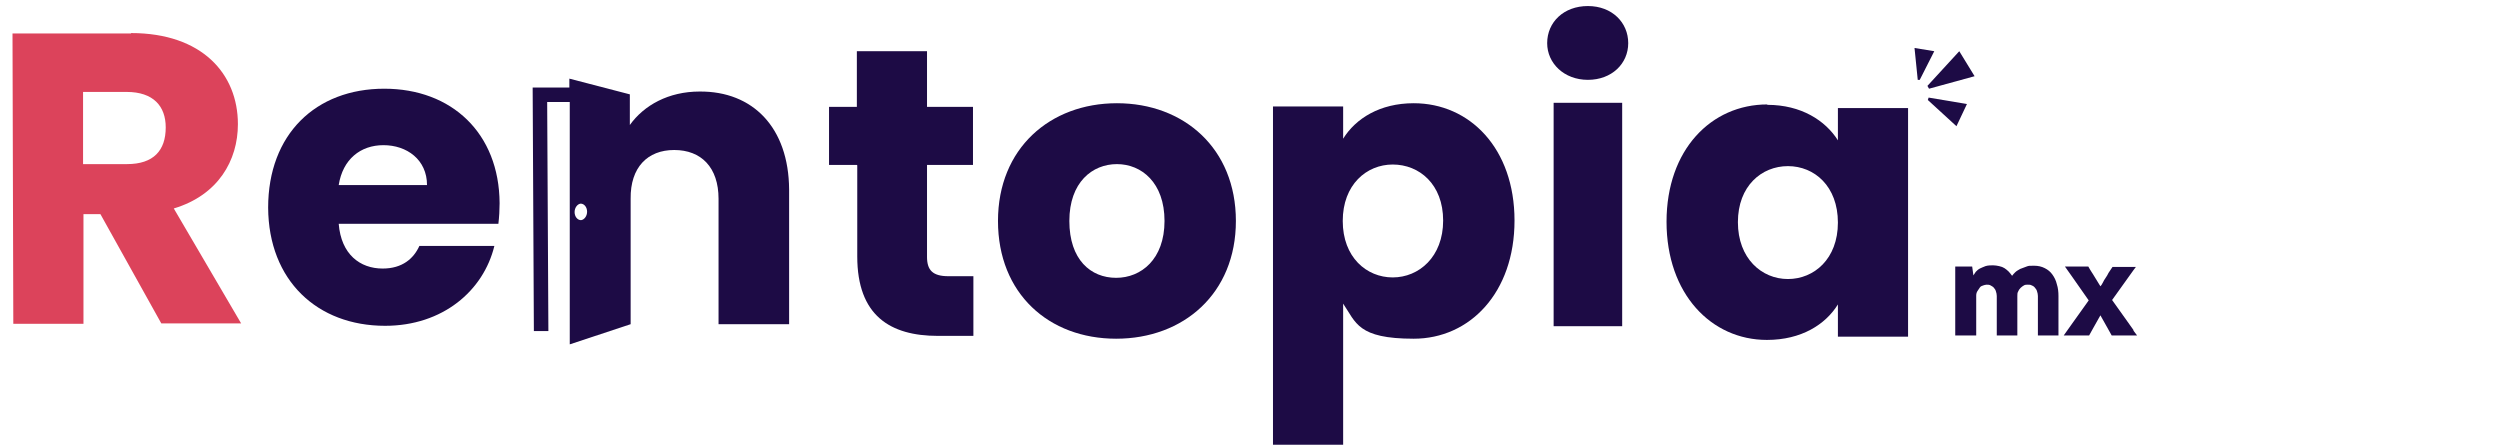
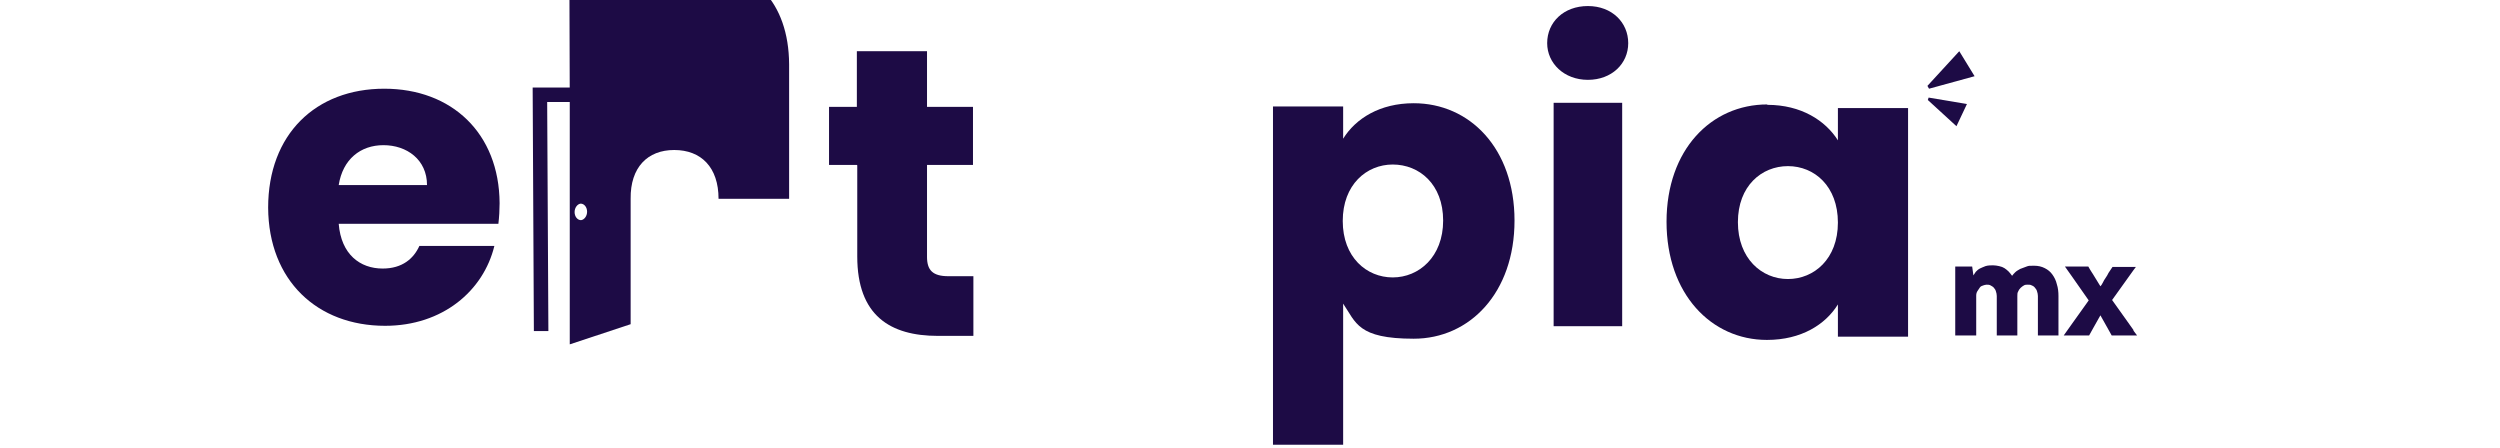
<svg xmlns="http://www.w3.org/2000/svg" id="Capa_1" version="1.1" viewBox="0 0 620 111">
  <defs>
    <style>
      .st0 {
        fill: #1d0b45;
      }

      .st1 {
        fill: #dc435b;
      }
    </style>
  </defs>
  <path class="st0" d="M383.7,10.7c0-5.2,4.1-9.2,10.1-9.2s10,4.1,10,9.2-4.1,9.1-10,9.1-10.1-4.1-10.1-9.1ZM385.3,25.5h17v55.4h-17s0-55.4,0-55.4Z" />
  <path class="st0" d="M488,66.1h-3.1v17.1h5.2v-5.2h0v-4.7c0-.4.1-.8.3-1.1.2-.3.4-.6.6-.9s.5-.4.8-.5.6-.2.9-.2.7,0,1,.2.6.3.8.6c.2.2.4.5.5.9.1.3.2.7.2,1.1v4.6h0v5.2h5.1v-9.8c0-.4,0-.8.2-1.1.1-.3.3-.6.6-.9s.5-.4.8-.6.6-.2,1-.2.7,0,1,.2c.3.1.6.3.8.6.2.2.4.5.5.9.1.3.2.7.2,1.1v4.6h0v5.2h5.1v-9.8c0-1-.1-2-.4-2.9-.2-.9-.6-1.7-1.1-2.4-.5-.7-1.1-1.2-1.9-1.6s-1.6-.6-2.7-.6-1.3,0-1.8.2c-.6.2-1.1.4-1.6.6-.5.3-.9.5-1.2.8-.3.3-.6.6-.8.9-.3-.4-.6-.8-.9-1.1-.3-.3-.7-.6-1-.8s-.8-.4-1.3-.5-1-.2-1.5-.2-1.3,0-1.9.2c-.5.2-1,.4-1.4.6-.4.2-.7.5-1,.8-.2.3-.4.6-.6.9l-.3-2.2h-1.1,0Z" />
  <path class="st0" d="M529.1,81.9s0-.1-.1-.2l-5.2-7.3,5.3-7.4s0,0,0,0l.6-.8h-5.8l-.4.6s0,0,0,0c-.2.3-.4.6-.6.9-.2.4-.4.8-.7,1.2s-.5.8-.7,1.2c-.2.4-.4.7-.6.9l-1.9-3.1-.2-.3-.5-.8h0l-.4-.7h-5.8l1.7,2.4,4.2,6-4.5,6.3-1.7,2.4h6.3l1-1.8,1.8-3.2,1.8,3.2h0l1,1.8h6.3l-.9-1.2h0Z" />
  <polygon class="st0" points="489.7 18.9 485.9 12.7 478 21.3 478.4 22 489.7 18.9" />
  <polygon class="st0" points="485.2 31.3 487.8 25.8 478.3 24.2 478.1 24.8 485.2 31.3" />
-   <polygon class="st0" points="479.7 12.7 474.8 11.9 475.6 19.8 476.1 19.8 479.7 12.7" />
  <path class="st0" d="M212.5,40.9h-6.9v-14.4h6.9v-13.8h17.4v13.8h11.4v14.4h-11.4v22.8c0,3.3,1.4,4.8,5.3,4.8h6.2v14.8h-8.8c-11.8,0-20-5-20-19.7v-22.6h0Z" />
-   <path class="st0" d="M276.8,84c-16.7,0-29.3-11.2-29.3-29.2s12.9-29.2,29.5-29.2,29.5,11.2,29.5,29.2-13,29.2-29.7,29.2h0ZM276.8,68.9c6.2,0,12-4.6,12-14.1s-5.7-14.1-11.8-14.1-11.8,4.5-11.8,14.1,5.3,14.1,11.6,14.1h0Z" />
  <path class="st0" d="M350.6,25.6c13.9,0,25,11.2,25,29.1s-11.1,29.3-25,29.3-14.3-4-17.5-8.7v35h-17.4V26.4h17.4v8c3.1-5,9.1-8.8,17.5-8.8h0ZM345.4,40.8c-6.5,0-12.4,5-12.4,14s5.9,14,12.4,14,12.5-5.1,12.5-14.1-5.9-13.9-12.5-13.9Z" />
  <path class="st0" d="M438.3,26c8.4,0,14.4,3.9,17.5,8.8v-8h17.4v56.7h-17.4v-8c-3.1,5-9.1,8.8-17.6,8.8-13.8,0-24.9-11.4-24.9-29.3s11.1-29.1,25-29.1h0ZM443.4,41.2c-6.5,0-12.4,4.9-12.4,13.9s5.9,14.1,12.4,14.1,12.4-5,12.4-14-5.8-14-12.4-14Z" />
  <g>
-     <path class="st1" d="M32.5,8.2c17.6,0,26.5,10.1,26.5,22.6,0,9-4.9,17.6-15.9,20.9l16.7,28.5h-19.8c0,0-15.1-27.1-15.1-27.1h-4.2v27.2c0,0-17.4,0-17.4,0l-.2-72h29.4c0-.1,0,0,0,0ZM31.5,22.8h-10.9s0,17.9,0,17.9h10.9c6.6,0,9.6-3.4,9.6-9.1,0-5.3-3.1-8.8-9.7-8.8Z" />
    <path class="st0" d="M95.5,80.8c-16.8,0-28.9-11.2-29-29.3,0-18.2,11.8-29.5,28.8-29.5,16.7,0,28.5,11,28.6,28.4,0,1.6-.1,3.4-.3,5.1h-39.6c.6,7.6,5.3,11.1,10.9,11.1,4.9,0,7.7-2.5,9.1-5.6h18.6c-2.7,11.1-12.8,19.8-27.1,19.8ZM84,45.9h21.9c0-6.3-5-9.9-10.8-9.9-5.7,0-10.1,3.5-11.1,9.9Z" />
    <g>
      <path class="st0" d="M141.9,25.3c-2.1,0-4.1,0-6.2,0,.1,15.4.2,41.3.3,56.8-1.2,0-2.4,0-3.6,0-.1-16.6-.2-43.7-.3-60.4,3.2,0,6.4,0,9.7,0" />
-       <path class="st0" d="M141.3,24.8v60.6l15.1-5v-31.1c-.1-7.8,4.2-12.1,10.8-12.1,6.7,0,11,4.3,11,12.1v31.1c.1,0,17.5,0,17.5,0v-33.4c-.1-15.4-9-24.4-22.2-24.3-7.7,0-13.8,3.4-17.3,8.3v-7.6l-15-3.9v3M144.1,54.6c-.9,0-1.6-.9-1.6-2s.7-2,1.5-2.1c.9,0,1.6.9,1.6,2s-.7,2-1.5,2.1Z" />
+       <path class="st0" d="M141.3,24.8v60.6l15.1-5v-31.1c-.1-7.8,4.2-12.1,10.8-12.1,6.7,0,11,4.3,11,12.1c.1,0,17.5,0,17.5,0v-33.4c-.1-15.4-9-24.4-22.2-24.3-7.7,0-13.8,3.4-17.3,8.3v-7.6l-15-3.9v3M144.1,54.6c-.9,0-1.6-.9-1.6-2s.7-2,1.5-2.1c.9,0,1.6.9,1.6,2s-.7,2-1.5,2.1Z" />
    </g>
  </g>
</svg>